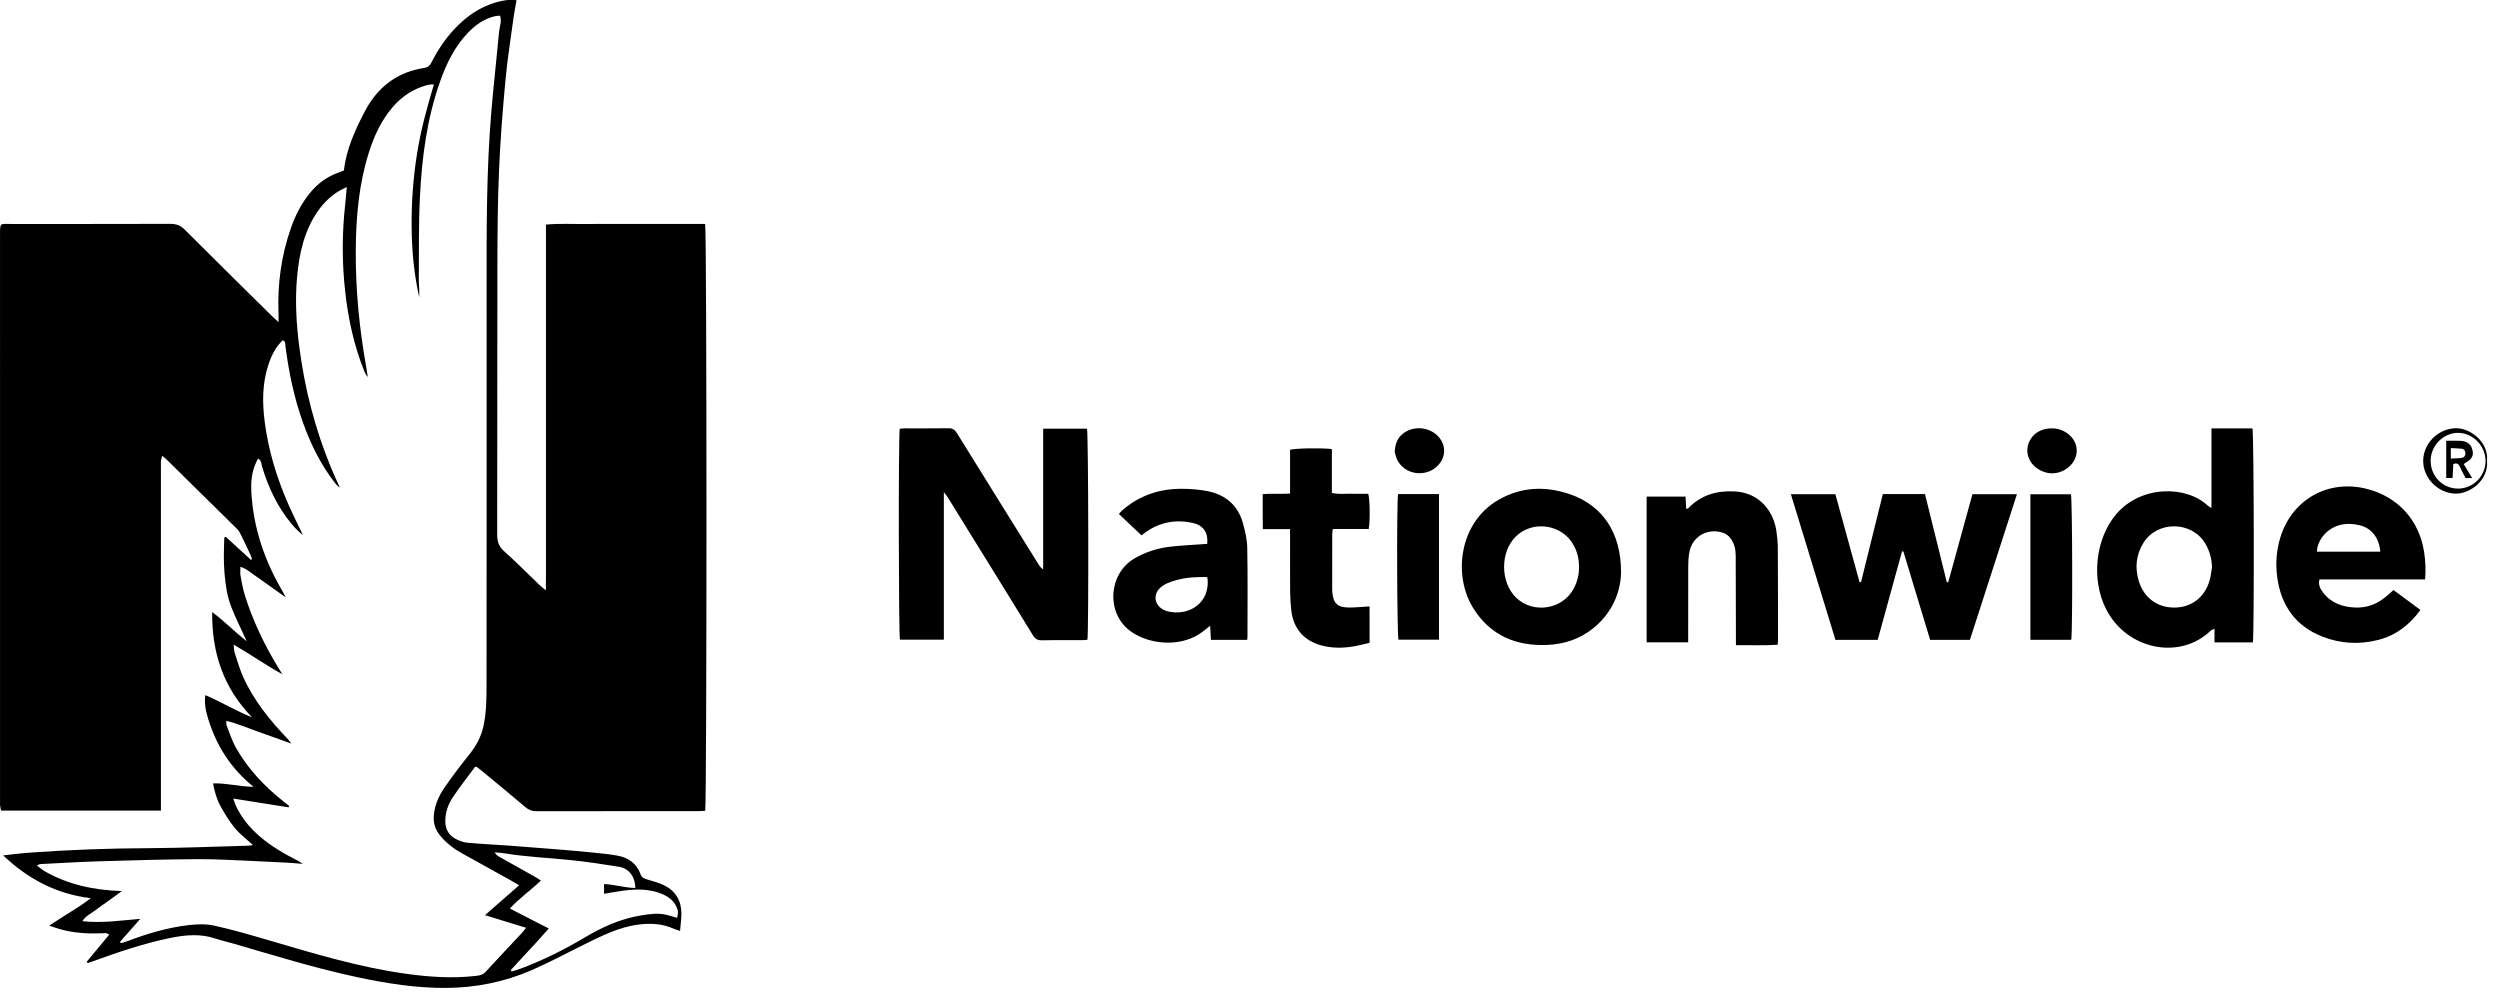
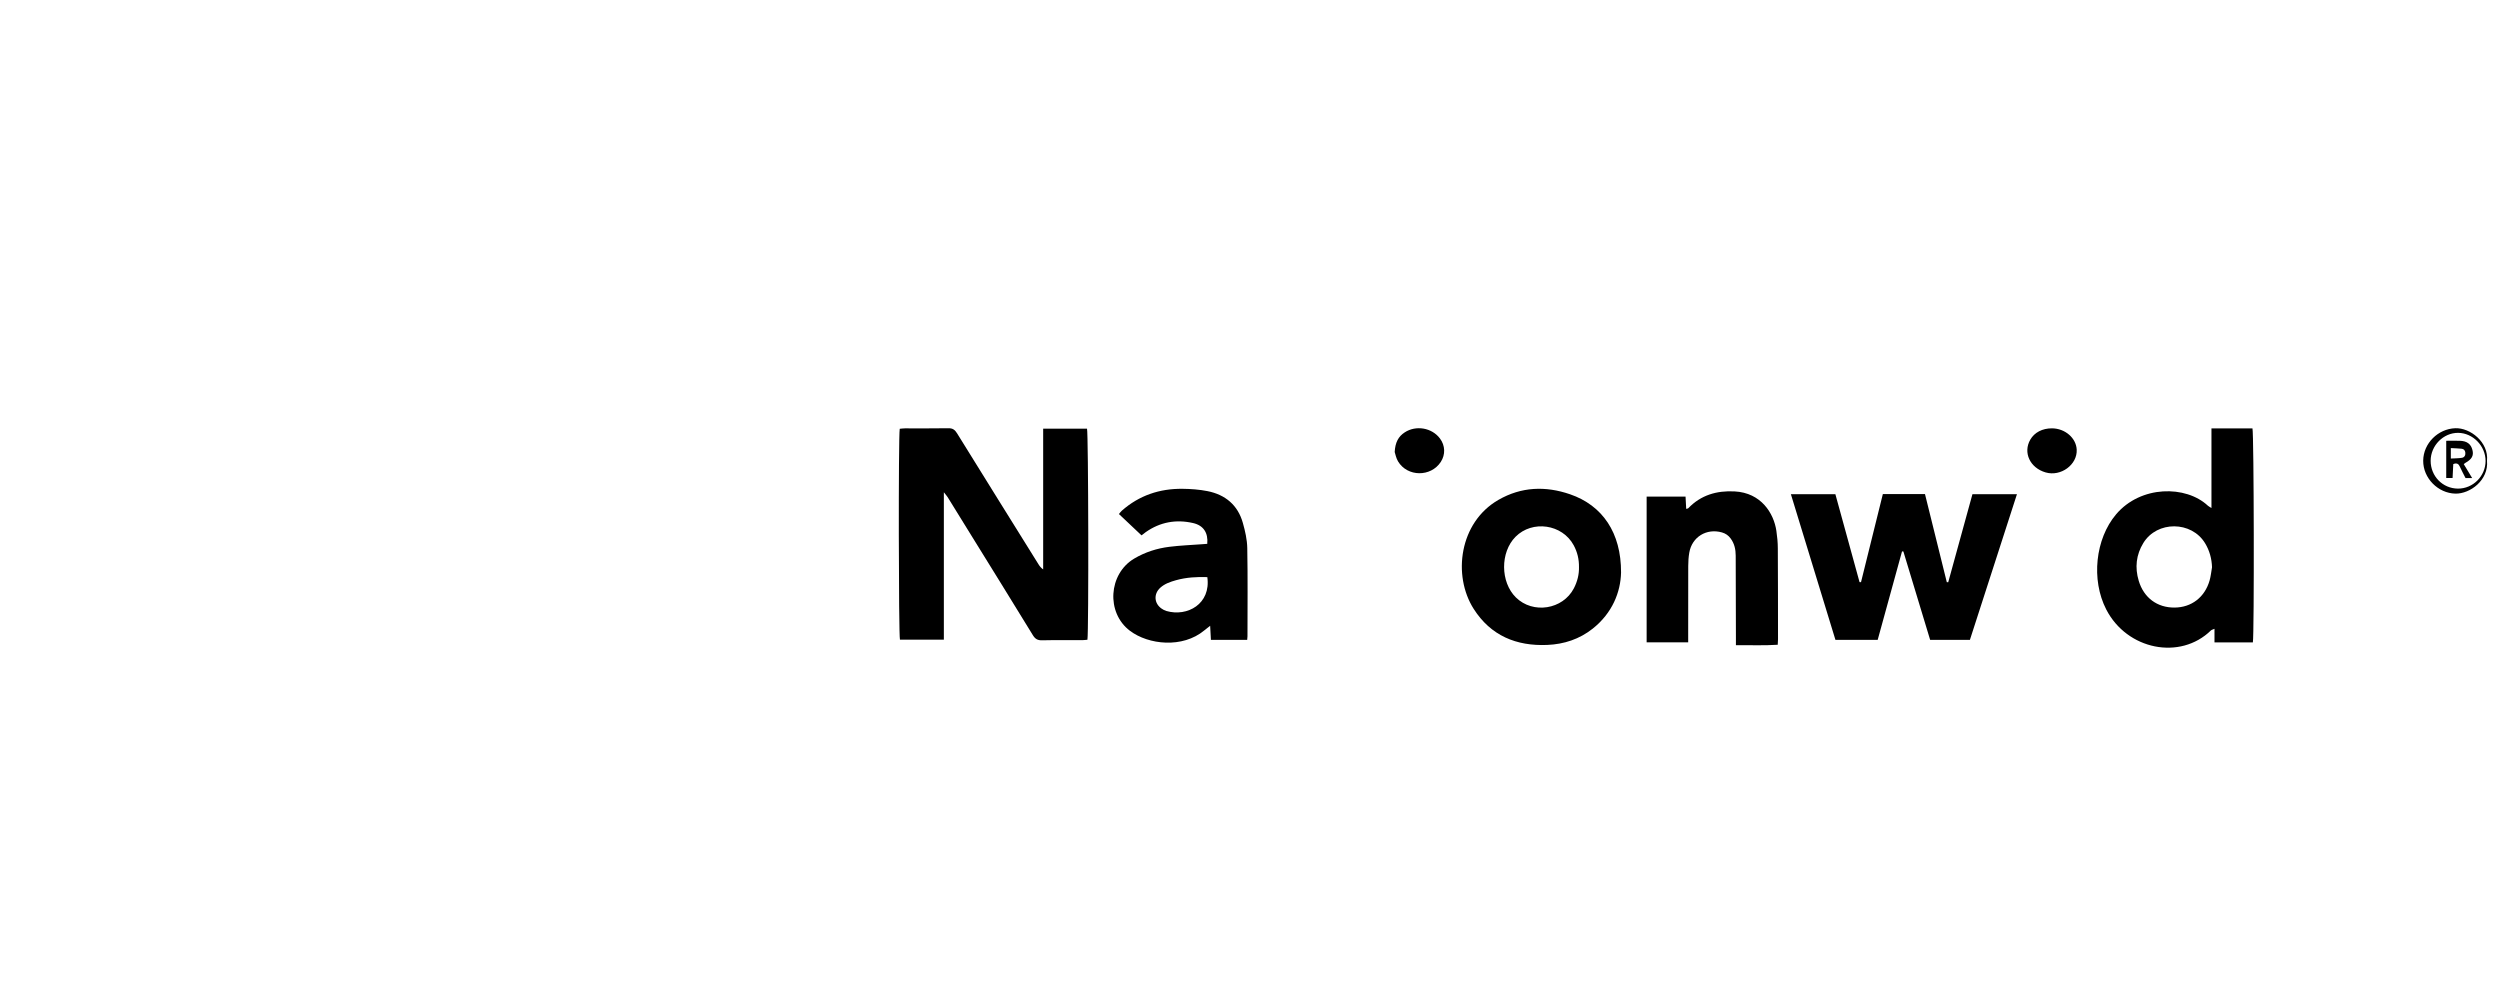
<svg xmlns="http://www.w3.org/2000/svg" width="142" height="57" viewBox="0 0 142 57" fill="none">
  <g id="Isolation_Mode" clip-path="url(#clip0_221_2840)">
-     <path id="Vector" d="M40.052 12.721H35.549C34.8 12.721 34.052 12.714 33.303 12.723C32.55 12.731 31.794 12.685 31.011 12.757V30.03C31.011 30.595 31.012 31.161 31.011 31.726C31.009 32.298 31.017 32.869 31.004 33.534C30.823 33.38 30.715 33.296 30.617 33.202C29.956 32.569 29.314 31.917 28.633 31.308C28.334 31.04 28.239 30.763 28.24 30.373C28.252 25.27 28.241 20.168 28.252 15.065C28.256 13.267 28.268 11.466 28.345 9.67C28.417 7.965 28.551 6.26 28.709 4.561C28.821 3.348 29.015 2.142 29.179 0.934C29.22 0.634 29.284 0.337 29.341 0.013C29.198 0.003 29.098 -0.013 28.998 -0.009C28.87 -0.005 28.741 0.007 28.615 0.031C27.463 0.244 26.543 0.853 25.766 1.699C25.249 2.262 24.834 2.896 24.489 3.576C24.399 3.753 24.284 3.832 24.079 3.863C23.75 3.913 23.42 3.996 23.109 4.114C21.994 4.54 21.223 5.347 20.689 6.387C20.153 7.429 19.666 8.491 19.535 9.682C19.427 9.725 19.333 9.764 19.238 9.797C18.587 10.025 18.054 10.415 17.619 10.944C17.123 11.549 16.774 12.234 16.519 12.967C15.976 14.525 15.755 16.132 15.819 17.779C15.825 17.926 15.82 18.072 15.82 18.294C15.668 18.156 15.572 18.076 15.484 17.989C13.817 16.342 12.145 14.699 10.489 13.04C10.248 12.799 10.007 12.714 9.675 12.715C6.668 12.725 3.661 12.72 0.654 12.722C0 12.723 0.001 12.611 0.001 13.362C0.002 24.043 0.002 34.723 0.002 45.404C0.002 45.519 -0.004 45.636 0.005 45.751C0.014 45.848 0.041 45.945 0.06 46.044H9.14V26.555C9.14 26.426 9.134 26.297 9.144 26.169C9.15 26.089 9.182 26.01 9.212 25.892C9.307 25.968 9.37 26.009 9.422 26.061C10.773 27.388 12.123 28.715 13.469 30.047C13.557 30.134 13.623 30.249 13.678 30.362C13.877 30.765 14.067 31.172 14.257 31.579C14.284 31.638 14.291 31.706 14.308 31.769C14.291 31.78 14.273 31.791 14.256 31.802C13.779 31.365 13.302 30.927 12.824 30.49C12.797 30.501 12.77 30.512 12.742 30.524C12.715 31.198 12.693 31.874 12.751 32.548C12.809 33.214 12.898 33.882 13.147 34.505C13.396 35.128 13.697 35.73 14.014 36.424C13.321 35.879 12.759 35.293 12.052 34.764C12.026 37.105 12.707 39.091 14.317 40.743C13.402 40.382 12.575 39.871 11.662 39.483C11.596 39.98 11.694 40.407 11.822 40.823C12.287 42.339 13.097 43.638 14.401 44.693C13.587 44.678 12.866 44.473 12.101 44.497C12.192 45.011 12.332 45.452 12.56 45.853C12.794 46.264 13.04 46.678 13.343 47.039C13.632 47.384 14.001 47.662 14.367 47.999C14.257 48.015 14.185 48.033 14.113 48.035C12.218 48.086 10.322 48.167 8.426 48.176C6.167 48.186 3.913 48.268 1.66 48.432C1.165 48.468 0.672 48.534 0.177 48.586C1.588 49.922 3.206 50.789 5.163 51.016C4.418 51.585 3.611 52.021 2.795 52.578C3.042 52.659 3.218 52.723 3.399 52.775C4.176 52.997 4.971 53.04 5.774 53.013C5.905 53.009 6.05 52.963 6.201 53.09C5.767 53.614 5.344 54.124 4.921 54.634C4.945 54.657 4.968 54.679 4.991 54.702C5.099 54.664 5.206 54.627 5.313 54.588C6.741 54.069 8.179 53.583 9.671 53.276C10.525 53.102 11.375 53.022 12.226 53.308C12.567 53.422 12.921 53.498 13.267 53.599C15.614 54.282 17.949 55.009 20.344 55.515C21.985 55.862 23.633 56.123 25.321 56.114C27.023 56.106 28.653 55.776 30.204 55.103C31.183 54.678 32.124 54.167 33.083 53.696C34.122 53.185 35.149 52.645 36.329 52.508C37.01 52.43 37.665 52.474 38.294 52.762C38.382 52.802 38.477 52.825 38.627 52.875C38.657 52.51 38.705 52.194 38.704 51.878C38.7 51.161 38.376 50.612 37.732 50.29C37.425 50.137 37.083 50.05 36.752 49.951C36.584 49.9 36.451 49.847 36.385 49.66C36.165 49.043 35.69 48.712 35.068 48.599C34.6 48.513 34.123 48.471 33.649 48.423C32.97 48.355 32.289 48.296 31.608 48.24C30.735 48.168 29.861 48.099 28.986 48.036C28.176 47.978 27.365 47.941 26.556 47.868C26.332 47.848 26.102 47.761 25.9 47.658C25.501 47.455 25.298 47.121 25.294 46.662C25.289 46.167 25.441 45.713 25.702 45.316C26.096 44.716 26.544 44.151 26.971 43.573C26.983 43.558 27.018 43.559 27.064 43.548C27.153 43.617 27.256 43.693 27.354 43.774C28.187 44.464 29.024 45.148 29.848 45.849C30.039 46.011 30.228 46.077 30.475 46.076C33.533 46.07 36.592 46.073 39.65 46.072C39.789 46.072 39.927 46.059 40.055 46.053C40.151 45.691 40.153 13.112 40.052 12.721ZM28.688 48.474C29.935 48.678 31.198 48.725 32.452 48.857C33.36 48.953 34.265 49.087 35.166 49.234C35.726 49.325 36.082 49.806 36.086 50.438C35.498 50.427 34.932 50.243 34.31 50.215V50.766C34.712 50.701 35.088 50.628 35.466 50.581C36.176 50.494 36.88 50.489 37.561 50.759C37.946 50.912 38.263 51.138 38.433 51.529C38.528 51.747 38.532 51.818 38.462 52.135C38.266 52.078 38.072 52.017 37.875 51.967C37.388 51.842 36.903 51.918 36.419 51.995C35.256 52.181 34.21 52.656 33.205 53.253C32.054 53.938 30.856 54.536 29.599 55.009C29.425 55.075 29.244 55.124 29.066 55.181C29.048 55.155 29.029 55.129 29.011 55.102C29.249 54.843 29.485 54.584 29.724 54.327C29.959 54.071 30.199 53.819 30.433 53.563C30.673 53.3 30.909 53.033 31.172 52.74C30.428 52.358 29.723 51.996 28.961 51.605C29.501 51.013 30.136 50.58 30.724 50.017C30.608 49.942 30.51 49.871 30.406 49.813C29.721 49.428 29.035 49.046 28.35 48.661C28.255 48.608 28.168 48.541 28.101 48.414C28.297 48.433 28.494 48.442 28.688 48.474ZM27.639 16.392C27.642 23.873 27.643 31.353 27.635 38.835C27.634 39.655 27.635 40.479 27.45 41.289C27.317 41.865 27.05 42.362 26.681 42.824C26.175 43.456 25.681 44.1 25.225 44.768C24.907 45.235 24.683 45.757 24.639 46.34C24.608 46.747 24.72 47.1 24.967 47.418C25.313 47.863 25.752 48.196 26.24 48.468C27.151 48.976 28.065 49.479 28.977 49.986C29.132 50.072 29.284 50.164 29.487 50.283C28.831 50.856 28.215 51.396 27.547 51.981C28.338 52.224 29.086 52.454 29.879 52.698C29.779 52.825 29.724 52.906 29.657 52.977C28.963 53.721 28.262 54.458 27.576 55.208C27.417 55.382 27.219 55.409 27.021 55.432C25.707 55.584 24.398 55.493 23.092 55.314C20.415 54.947 17.842 54.163 15.261 53.406C14.237 53.105 13.21 52.805 12.168 52.576C11.701 52.473 11.19 52.49 10.71 52.546C9.49 52.69 8.319 53.043 7.174 53.482C7.09 53.514 7.004 53.539 6.917 53.562C6.897 53.566 6.871 53.546 6.796 53.519C7.195 53.067 7.583 52.628 7.97 52.19C6.879 52.282 5.81 52.444 4.678 52.324C4.869 52.012 5.164 51.898 5.397 51.716C5.631 51.534 5.878 51.37 6.119 51.197C6.365 51.02 6.611 50.84 6.925 50.613C5.329 50.562 3.885 50.249 2.559 49.5C2.409 49.415 2.278 49.297 2.094 49.163C2.198 49.115 2.24 49.082 2.283 49.08C3.415 49.023 4.548 48.954 5.682 48.92C7.538 48.865 9.395 48.81 11.252 48.8C12.347 48.793 13.442 48.87 14.537 48.913C15.117 48.936 15.696 48.966 16.275 48.998C16.558 49.013 16.839 49.04 17.202 49.068C17.071 48.985 17 48.932 16.922 48.892C16.151 48.5 15.403 48.071 14.746 47.501C14.195 47.024 13.735 46.475 13.419 45.814C13.361 45.693 13.323 45.561 13.247 45.358C14.345 45.532 15.367 45.694 16.388 45.856C16.401 45.831 16.415 45.806 16.428 45.782C16.324 45.699 16.22 45.617 16.116 45.534C15.026 44.669 14.078 43.675 13.395 42.459C13.177 42.071 13.043 41.636 12.877 41.22C12.851 41.154 12.86 41.074 12.848 40.944C13.507 41.098 14.088 41.362 14.687 41.57C15.28 41.776 15.87 41.993 16.546 42.236C16.446 42.105 16.404 42.037 16.349 41.98C15.339 40.924 14.419 39.8 13.815 38.458C13.615 38.015 13.482 37.542 13.33 37.079C13.292 36.963 13.296 36.832 13.27 36.613C14.247 37.177 15.099 37.786 16.041 38.298C15.963 38.176 15.885 38.055 15.81 37.931C15.012 36.62 14.351 35.244 13.897 33.776C13.787 33.423 13.726 33.053 13.66 32.687C13.634 32.543 13.656 32.39 13.656 32.193C14.043 32.318 14.277 32.56 14.548 32.74C14.816 32.918 15.075 33.11 15.337 33.297C15.61 33.49 15.883 33.683 16.231 33.93C16.159 33.791 16.128 33.722 16.09 33.657C15.035 31.882 14.381 29.98 14.274 27.911C14.249 27.424 14.291 26.934 14.462 26.468C14.514 26.327 14.586 26.194 14.655 26.045C14.866 26.155 14.838 26.349 14.882 26.494C15.241 27.689 15.762 28.798 16.564 29.764C16.756 29.995 16.971 30.207 17.207 30.395C16.933 29.819 16.645 29.249 16.388 28.666C15.726 27.165 15.25 25.608 15.038 23.98C14.894 22.876 14.892 21.774 15.25 20.701C15.421 20.188 15.657 19.708 16.059 19.325C16.232 19.399 16.197 19.541 16.213 19.66C16.406 21.154 16.709 22.622 17.223 24.043C17.662 25.257 18.228 26.407 19.027 27.432C19.103 27.53 19.188 27.621 19.303 27.694C19.133 27.311 18.954 26.932 18.795 26.545C17.893 24.359 17.312 22.09 17.006 19.747C16.832 18.418 16.752 17.085 16.873 15.749C16.997 14.381 17.284 13.056 18.113 11.91C18.419 11.489 18.79 11.135 19.235 10.861C19.352 10.789 19.48 10.735 19.697 10.624C19.662 11.008 19.641 11.3 19.609 11.59C19.424 13.244 19.422 14.896 19.605 16.551C19.777 18.104 20.104 19.616 20.684 21.07C20.731 21.188 20.785 21.304 20.891 21.411C20.858 21.201 20.828 20.989 20.79 20.779C20.403 18.598 20.191 16.399 20.208 14.185C20.222 12.307 20.385 10.44 20.961 8.633C21.256 7.707 21.66 6.837 22.298 6.091C22.813 5.488 23.445 5.063 24.212 4.846C24.286 4.825 24.362 4.81 24.439 4.799C24.487 4.792 24.537 4.798 24.646 4.798C24.244 6.126 23.892 7.433 23.681 8.773C23.468 10.121 23.37 11.477 23.38 12.842C23.39 14.207 23.509 15.561 23.816 16.898C23.816 16.749 23.819 16.599 23.815 16.45C23.809 16.283 23.787 16.116 23.789 15.95C23.803 14.383 23.773 12.813 23.849 11.249C23.957 9 24.238 6.771 24.997 4.63C25.355 3.618 25.817 2.66 26.57 1.87C27.005 1.415 27.502 1.058 28.129 0.917C28.213 0.898 28.303 0.9 28.402 0.891C28.514 1.218 28.374 1.514 28.347 1.813C28.207 3.347 28.03 4.878 27.902 6.414C27.626 9.734 27.637 13.063 27.639 16.392Z" fill="black" />
    <path id="Vector_2" d="M59.252 24.348H61.743C61.821 24.624 61.844 35.827 61.766 36.337C61.672 36.345 61.573 36.361 61.474 36.361C60.712 36.363 59.951 36.351 59.19 36.369C58.938 36.375 58.8 36.295 58.667 36.079C57.5 34.171 56.319 32.271 55.143 30.369C54.703 29.658 54.266 28.946 53.825 28.236C53.781 28.165 53.721 28.102 53.611 27.96V36.334H51.117C51.041 36.057 51.026 24.788 51.105 24.355C51.199 24.347 51.299 24.331 51.398 24.331C52.224 24.329 53.05 24.339 53.875 24.324C54.118 24.32 54.24 24.417 54.361 24.612C55.896 27.093 57.44 29.569 58.983 32.046C59.049 32.151 59.121 32.252 59.252 32.342V24.348L59.252 24.348Z" fill="black" />
    <path id="Vector_3" d="M106.946 28.063H109.339C109.754 29.738 110.167 31.404 110.579 33.07C110.606 33.07 110.633 33.071 110.659 33.071C111.117 31.408 111.574 29.745 112.035 28.069H114.563C113.668 30.841 112.781 33.586 111.891 36.344H109.632C109.128 34.681 108.62 33.003 108.112 31.324C108.087 31.323 108.061 31.322 108.035 31.32C107.575 32.993 107.115 34.666 106.652 36.346H104.253C103.412 33.596 102.572 30.849 101.722 28.07H104.249C104.705 29.73 105.163 31.397 105.622 33.064C105.649 33.065 105.677 33.067 105.705 33.068C106.118 31.402 106.531 29.735 106.946 28.062L106.946 28.063Z" fill="black" />
    <path id="Vector_4" d="M127.94 24.332C127.179 24.331 126.413 24.327 125.611 24.333V28.855C125.511 28.791 125.453 28.766 125.41 28.726C124.161 27.555 121.594 27.562 120.195 29.213C119.011 30.61 118.768 32.936 119.635 34.619C120.817 36.913 123.834 37.517 125.581 35.808C125.618 35.772 125.681 35.761 125.783 35.716V36.487H127.963C128.044 36.023 128.025 24.625 127.94 24.332ZM125.504 32.975C125.23 33.926 124.476 34.502 123.518 34.51C122.532 34.519 121.77 33.956 121.48 32.99C121.254 32.238 121.33 31.513 121.743 30.84C122.523 29.571 124.48 29.584 125.25 30.858C125.502 31.274 125.626 31.728 125.643 32.221C125.598 32.473 125.575 32.731 125.504 32.975Z" fill="black" />
-     <path id="Vector_5" d="M137.748 32.909C137.788 32.352 137.768 31.845 137.687 31.337C137.402 29.536 136.2 28.214 134.43 27.767C132.246 27.214 130.201 28.359 129.531 30.504C129.297 31.253 129.244 32.02 129.347 32.791C129.562 34.379 130.369 35.545 131.89 36.151C132.926 36.563 134.001 36.622 135.081 36.348C136.084 36.094 136.856 35.5 137.48 34.644C136.96 34.259 136.458 33.888 135.951 33.514C135.774 33.668 135.624 33.808 135.464 33.937C134.963 34.342 134.385 34.54 133.742 34.506C133.018 34.469 132.376 34.236 131.929 33.627C131.784 33.429 131.67 33.215 131.745 32.909H137.748ZM131.598 31.335C131.625 30.644 132.22 29.979 132.933 29.814C133.307 29.727 133.677 29.744 134.042 29.837C134.716 30.011 135.131 30.542 135.201 31.335H131.598Z" fill="black" />
    <path id="Vector_6" d="M89.18 28.075C87.782 27.594 86.41 27.647 85.113 28.392C82.882 29.673 82.501 32.692 83.703 34.581C84.672 36.104 86.126 36.708 87.889 36.632C88.838 36.592 89.715 36.303 90.466 35.707C91.585 34.82 92.05 33.624 92.076 32.524C92.087 30.254 91.014 28.705 89.18 28.075ZM89.396 33.416C88.769 34.625 87.07 34.892 86.1 33.932C85.218 33.059 85.209 31.372 86.08 30.491C87.037 29.525 88.738 29.77 89.386 30.971C89.591 31.351 89.692 31.759 89.686 32.212C89.696 32.626 89.595 33.032 89.396 33.416Z" fill="black" />
    <path id="Vector_7" d="M70.845 31.135C70.837 30.655 70.726 30.167 70.594 29.701C70.31 28.691 69.602 28.098 68.585 27.896C68.121 27.804 67.639 27.769 67.165 27.764C65.867 27.75 64.705 28.14 63.722 29.005C63.659 29.06 63.611 29.133 63.556 29.198C63.993 29.61 64.41 30.004 64.838 30.408C64.847 30.402 64.889 30.372 64.929 30.341C64.98 30.302 65.029 30.26 65.081 30.223C65.898 29.65 66.804 29.489 67.767 29.709C68.363 29.845 68.631 30.27 68.572 30.89C68.474 30.897 68.374 30.904 68.273 30.912C67.656 30.958 67.037 30.982 66.424 31.058C65.716 31.145 65.045 31.36 64.424 31.727C62.959 32.596 62.817 34.8 64.179 35.828C65.238 36.626 67.169 36.832 68.4 35.81C68.495 35.731 68.593 35.657 68.737 35.544C68.753 35.846 68.766 36.092 68.78 36.343H70.841C70.849 36.245 70.857 36.194 70.857 36.143C70.858 34.474 70.876 32.804 70.845 31.135ZM66.253 34.705C66.156 34.678 66.062 34.626 65.979 34.569C65.552 34.275 65.518 33.733 65.903 33.384C66.158 33.154 66.475 33.047 66.798 32.956C67.383 32.792 67.978 32.761 68.576 32.78C68.789 34.302 67.441 35.047 66.253 34.705Z" fill="black" />
    <path id="Vector_8" d="M93.529 28.208H95.739C95.751 28.439 95.763 28.663 95.776 28.904C95.83 28.889 95.872 28.89 95.892 28.869C96.611 28.117 97.514 27.859 98.525 27.912C100.032 27.989 100.751 29.151 100.898 30.151C100.947 30.48 100.979 30.815 100.98 31.147C100.991 32.868 100.99 34.589 100.991 36.31C100.991 36.399 100.982 36.488 100.975 36.622C100.193 36.675 99.418 36.638 98.6 36.648C98.6 36.461 98.6 36.323 98.6 36.185C98.597 34.644 98.594 33.103 98.588 31.562C98.587 31.21 98.518 30.878 98.299 30.583C98.169 30.408 98.01 30.299 97.804 30.241C96.93 29.995 96.107 30.497 95.952 31.386C95.908 31.638 95.893 31.897 95.892 32.153C95.886 33.45 95.889 34.747 95.889 36.044V36.485H93.529V28.208Z" fill="black" />
-     <path id="Vector_9" d="M77.745 30.049H75.705C75.691 30.159 75.67 30.244 75.67 30.33C75.668 31.37 75.668 32.41 75.668 33.451C75.668 33.502 75.668 33.554 75.672 33.605C75.727 34.282 75.97 34.512 76.658 34.507C77.017 34.504 77.375 34.468 77.79 34.444C77.791 34.779 77.793 35.119 77.793 35.459C77.794 35.793 77.793 36.126 77.793 36.512C77.491 36.581 77.198 36.662 76.899 36.713C76.297 36.816 75.692 36.823 75.095 36.671C74.087 36.413 73.475 35.729 73.349 34.702C73.305 34.346 73.283 33.986 73.28 33.627C73.271 32.587 73.276 31.547 73.276 30.506C73.276 30.368 73.276 30.23 73.276 30.056H71.728C71.726 29.708 71.723 29.392 71.722 29.077C71.721 28.757 71.722 28.436 71.722 28.067C72.23 28.02 72.728 28.07 73.276 28.034C73.276 27.601 73.276 27.182 73.276 26.764C73.276 26.345 73.276 25.946 73.276 25.548C73.585 25.459 75.025 25.436 75.65 25.505V27.995C76.028 28.092 76.375 28.035 76.716 28.045C77.05 28.055 77.385 28.047 77.714 28.047C77.81 28.329 77.83 29.538 77.744 30.049H77.745Z" fill="black" />
-     <path id="Vector_10" d="M79.411 28.062H81.734V36.332H79.433C79.352 36.081 79.324 28.61 79.41 28.062H79.411Z" fill="black" />
-     <path id="Vector_11" d="M117.647 36.339H115.326V28.076H117.629C117.71 28.33 117.732 35.838 117.647 36.339Z" fill="black" />
    <path id="Vector_12" d="M116.555 24.33C117.295 24.335 117.926 24.878 117.957 25.54C117.999 26.395 117.054 27.086 116.189 26.833C115.303 26.574 114.898 25.708 115.32 24.973C115.556 24.562 116.008 24.327 116.555 24.33L116.555 24.33Z" fill="black" />
    <path id="Vector_13" d="M79.219 25.674C79.248 25.128 79.428 24.793 79.788 24.559C80.432 24.139 81.333 24.296 81.79 24.907C82.09 25.308 82.108 25.819 81.838 26.235C81.274 27.103 79.942 27.094 79.409 26.207C79.295 26.017 79.256 25.783 79.219 25.674Z" fill="black" />
    <path id="Vector_14" d="M139.457 24.323C138.483 24.359 137.647 25.178 137.638 26.165C137.628 27.157 138.481 28.018 139.469 28.038C140.302 28.054 141.362 27.273 141.262 26.172C141.364 25.114 140.31 24.291 139.457 24.323ZM139.61 27.753C138.744 27.748 138.059 27.048 138.061 26.17C138.063 25.309 138.783 24.579 139.624 24.586C140.464 24.593 141.184 25.333 141.181 26.185C141.178 27.047 140.466 27.759 139.61 27.753Z" fill="black" />
    <path id="Vector_15" d="M140.033 26.292C140.405 26.082 140.516 25.878 140.434 25.558C140.347 25.217 140.122 25.049 139.72 25.037C139.477 25.03 139.233 25.036 138.946 25.036V27.152H139.306C139.32 26.868 139.333 26.606 139.346 26.36C139.549 26.279 139.646 26.347 139.716 26.5C139.817 26.721 139.931 26.935 140.043 27.156H140.42C140.246 26.868 140.092 26.612 139.941 26.362C139.993 26.323 140.011 26.305 140.033 26.292ZM139.207 26.045V25.451C139.422 25.463 139.622 25.467 139.82 25.488C139.948 25.501 140.021 25.585 140.032 25.718C140.045 25.869 139.975 25.98 139.837 26.003C139.64 26.036 139.437 26.032 139.207 26.045Z" fill="black" />
  </g>
  <defs>
    <clipPath id="clip0_221_2840">
      <rect width="141.27" height="56.124" fill="white" transform="translate(0 -0.01)" />
    </clipPath>
  </defs>
</svg>